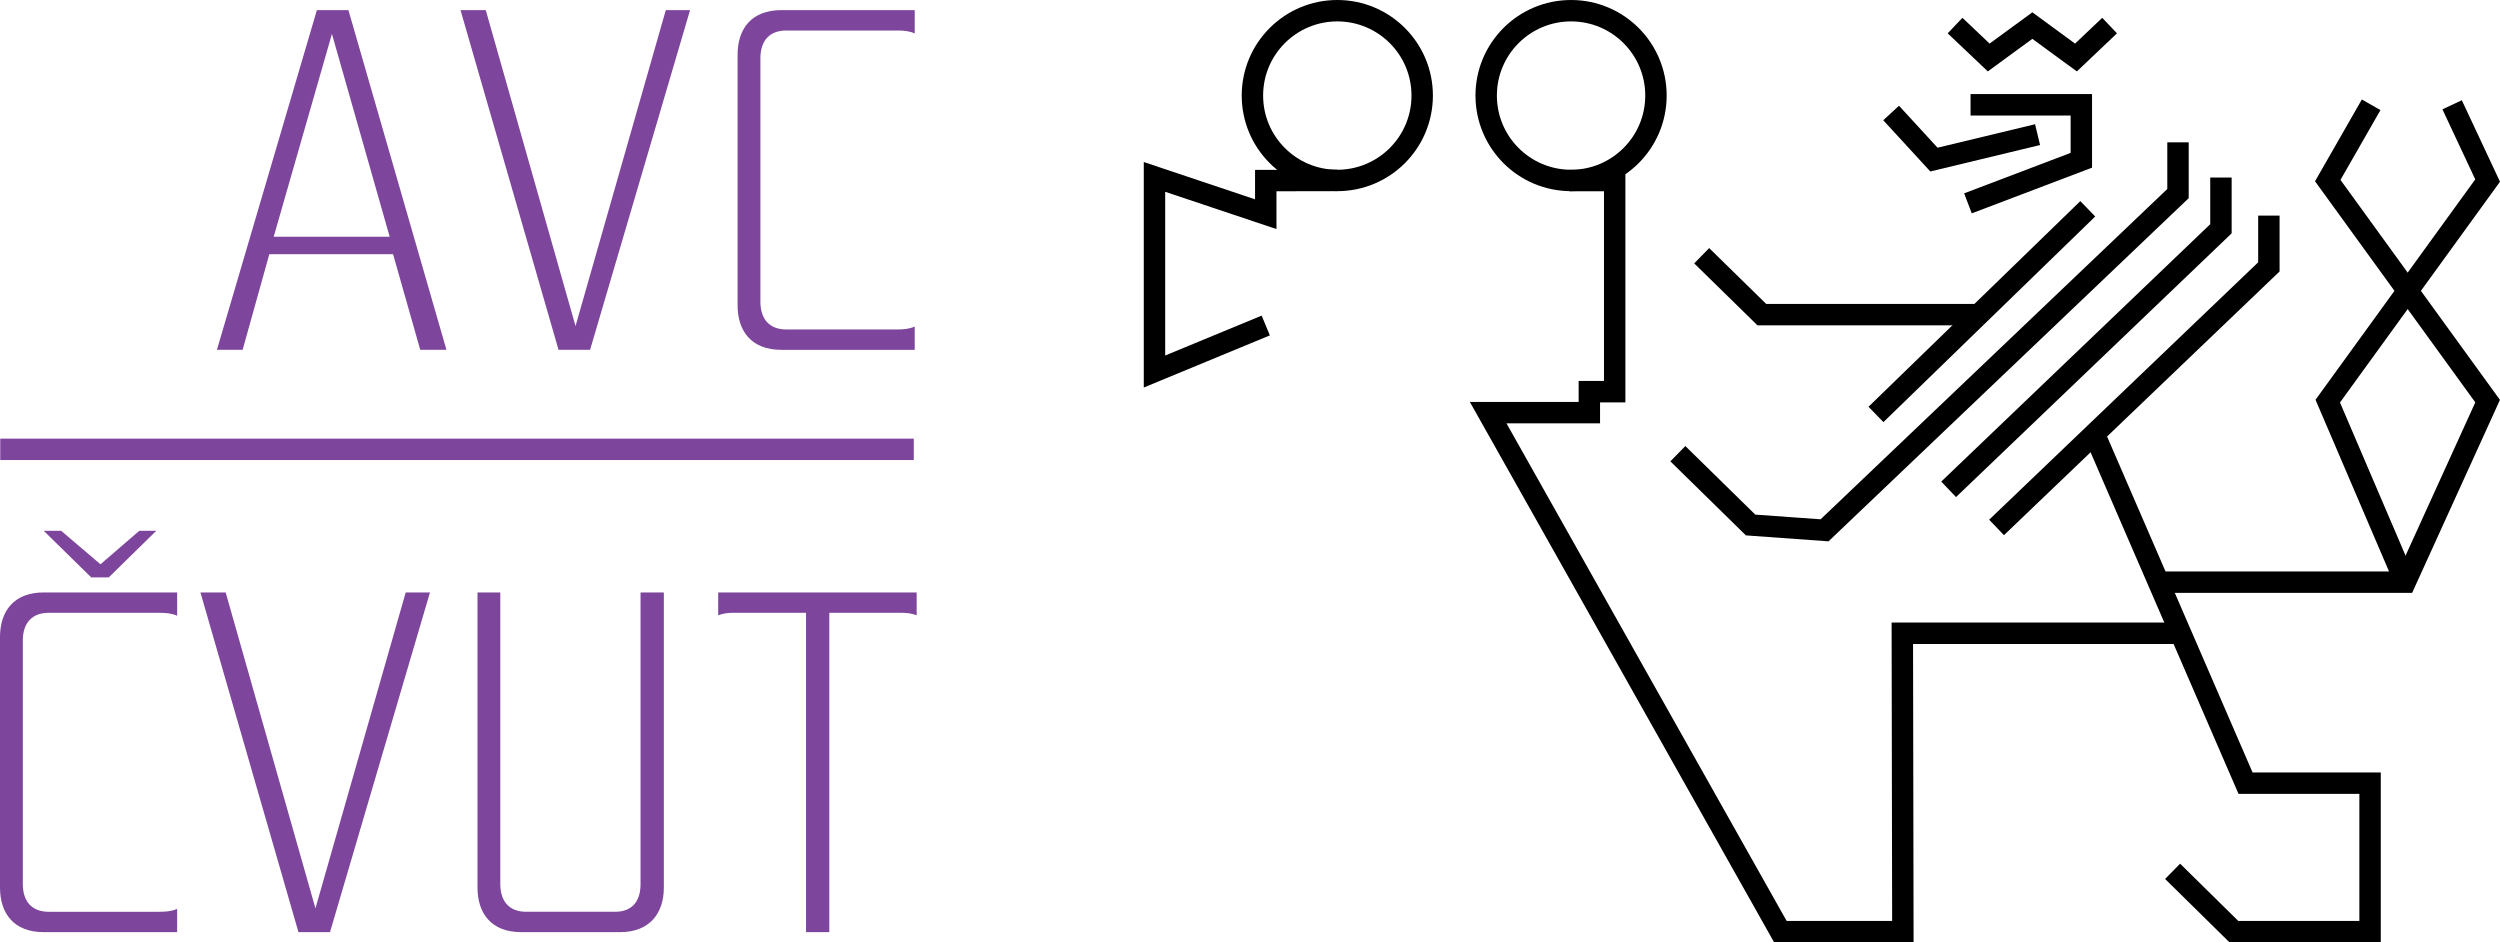
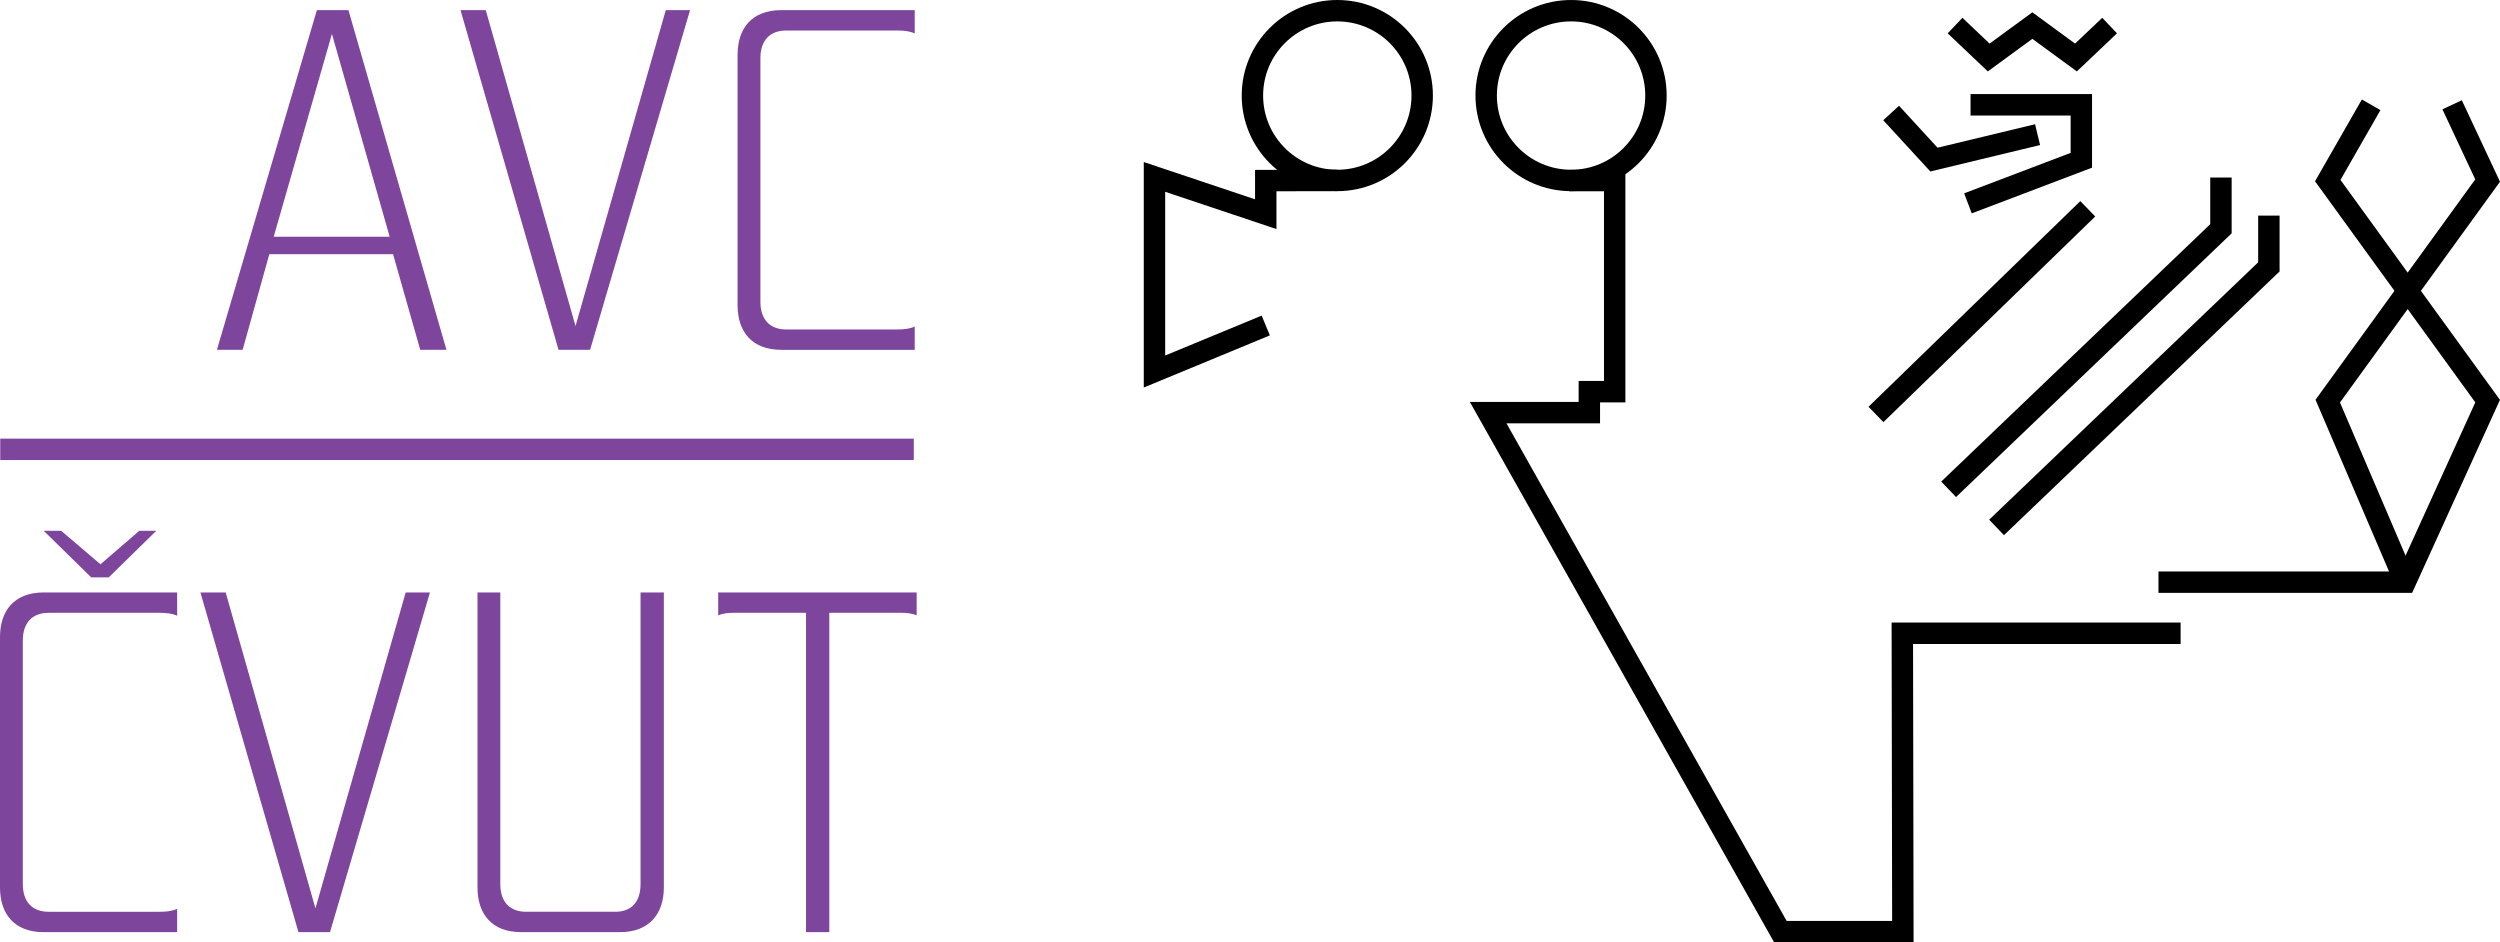
<svg xmlns="http://www.w3.org/2000/svg" version="1.1" x="0px" y="0px" width="468.263px" height="176.501px" viewBox="0 0 468.263 176.501" enable-background="new 0 0 468.263 176.501" xml:space="preserve">
  <g id="Layer_2">
</g>
  <g id="Layer_1">
    <g>
      <path fill="#7E459D" d="M50.443,47.619l-4.998,17.907h-4.816L59.354,1.896h5.908l18.361,63.629h-4.909l-5.091-17.907H50.443z     M72.988,44.346L62.172,6.351L51.264,44.346H72.988z" />
      <path fill="#7E459D" d="M107.798,61.072l16.908-59.176h4.545l-18.726,63.629h-5.908L86.256,1.896h4.727L107.798,61.072z" />
      <path fill="#7E459D" d="M168.059,61.708c1.182,0,2.274-0.091,3.273-0.545v4.363h-24.998c-5.544,0-8.182-3.454-8.182-8.363V10.259    c0-4.909,2.638-8.363,8.182-8.363h24.998V6.26c-0.999-0.455-2.092-0.545-3.273-0.545h-20.813c-3.003,0-4.819,1.818-4.819,5.181    v45.63c0,3.364,1.816,5.182,4.819,5.182H168.059z" />
      <path fill="#7E459D" d="M29.907,170.778c1.182,0,2.274-0.091,3.273-0.546v4.364H8.184c-5.545,0-8.184-3.454-8.184-8.363v-46.903    c0-4.909,2.639-8.363,8.184-8.363h24.997v4.363c-0.999-0.454-2.092-0.545-3.273-0.545H9.094c-3.003,0-4.82,1.818-4.82,5.181    v45.631c0,3.364,1.817,5.182,4.82,5.182H29.907z M26.091,99.421h3.181l-8.907,8.727H17.09l-8.906-8.727h3.273l7.361,6.272    L26.091,99.421z" />
      <path fill="#7E459D" d="M59.083,170.141l16.907-59.175h4.545l-18.725,63.629h-5.908l-18.361-63.629h4.727L59.083,170.141z" />
      <path fill="#7E459D" d="M124.342,166.232c0,4.909-2.725,8.363-8.18,8.363H97.619c-5.545,0-8.182-3.454-8.182-8.363v-55.266h4.272    v54.63c0,3.364,1.817,5.182,4.819,5.182h16.723c3.002,0,4.727-1.818,4.727-5.182v-54.63h4.363V166.232z" />
      <path fill="#7E459D" d="M155.335,174.595h-4.362v-59.812h-13.728c-0.817,0-1.725,0.091-2.725,0.455v-4.272h37.177v4.272    c-1-0.363-1.91-0.455-2.729-0.455h-13.634V174.595z" />
    </g>
    <g>
-       <polyline fill="none" stroke="#000000" stroke-width="4.01" stroke-miterlimit="10" points="406.941,163.203 418.411,174.496     443.926,174.496 443.926,146.687 420.6,146.687 392.352,81.462   " />
      <polyline fill="none" stroke="#000000" stroke-width="4.01" stroke-miterlimit="10" points="450.516,109.039 436,75.133     465.945,33.818 459.296,19.629   " />
      <polyline fill="none" stroke="#000000" stroke-width="4.01" stroke-miterlimit="10" points="404.291,109.039 450.516,109.039     465.945,75.133 436,33.825 444.129,19.629   " />
      <polyline fill="none" stroke="#000000" stroke-width="4.01" stroke-miterlimit="10" points="373.965,98.792 424.973,49.987     424.973,40.386   " />
      <polyline fill="none" stroke="#000000" stroke-width="4.01" stroke-miterlimit="10" points="364.99,91.653 415.994,42.849     415.994,33.247   " />
      <line fill="none" stroke="#000000" stroke-width="4.01" stroke-miterlimit="10" x1="351.378" y1="77.626" x2="391.049" y2="39.109" />
-       <polyline fill="none" stroke="#000000" stroke-width="4.01" stroke-miterlimit="10" points="407.95,26.66 407.95,36.26     377.918,64.875 341.75,99.331 327.895,98.335 314.271,84.98   " />
-       <polyline fill="none" stroke="#000000" stroke-width="4.01" stroke-miterlimit="10" points="370.655,58.929 329.998,58.929     318.736,47.902   " />
      <polyline fill="none" stroke="#000000" stroke-width="4.01" stroke-miterlimit="10" points="368.608,38.088 389.846,30.019     389.846,19.629 369.094,19.629   " />
      <polyline fill="none" stroke="#000000" stroke-width="4.01" stroke-miterlimit="10" points="381.646,25.219 362.236,29.891     354.218,21.163   " />
      <polyline fill="none" stroke="#000000" stroke-width="4.01" stroke-miterlimit="10" points="395.139,4.79 388.838,10.77     380.668,4.79 372.496,10.77 366.192,4.79   " />
      <polyline fill="none" stroke="#000000" stroke-width="4.01" stroke-miterlimit="10" points="408.438,118.614 356.316,118.614     356.416,174.496 333.473,174.496 278.738,77.284 297.693,77.284 297.693,73.361 302.439,73.361 302.439,33.825 293.922,33.825       " />
      <polyline fill="none" stroke="#000000" stroke-width="4.01" stroke-miterlimit="10" points="237.082,60.967 216.24,69.587     216.24,33.136 237.082,40.119 237.082,33.825 250.484,33.8   " />
      <path fill="none" stroke="#000000" stroke-width="4.01" stroke-miterlimit="10" d="M266.385,17.898    c0,8.784-7.121,15.902-15.9,15.902c-8.781,0-15.901-7.118-15.901-15.902c0-8.78,7.12-15.893,15.901-15.893    C259.264,2.005,266.385,9.118,266.385,17.898z" />
      <path fill="none" stroke="#000000" stroke-width="4.01" stroke-miterlimit="10" d="M310.17,17.898    c0,8.784-7.12,15.902-15.901,15.902c-8.782,0-15.899-7.118-15.899-15.902c0-8.78,7.117-15.893,15.899-15.893    C303.05,2.005,310.17,9.118,310.17,17.898z" />
    </g>
    <line fill="none" stroke="#7E459D" stroke-width="4.01" stroke-miterlimit="10" x1="171.156" y1="84.162" x2="0.045" y2="84.162" />
  </g>
</svg>